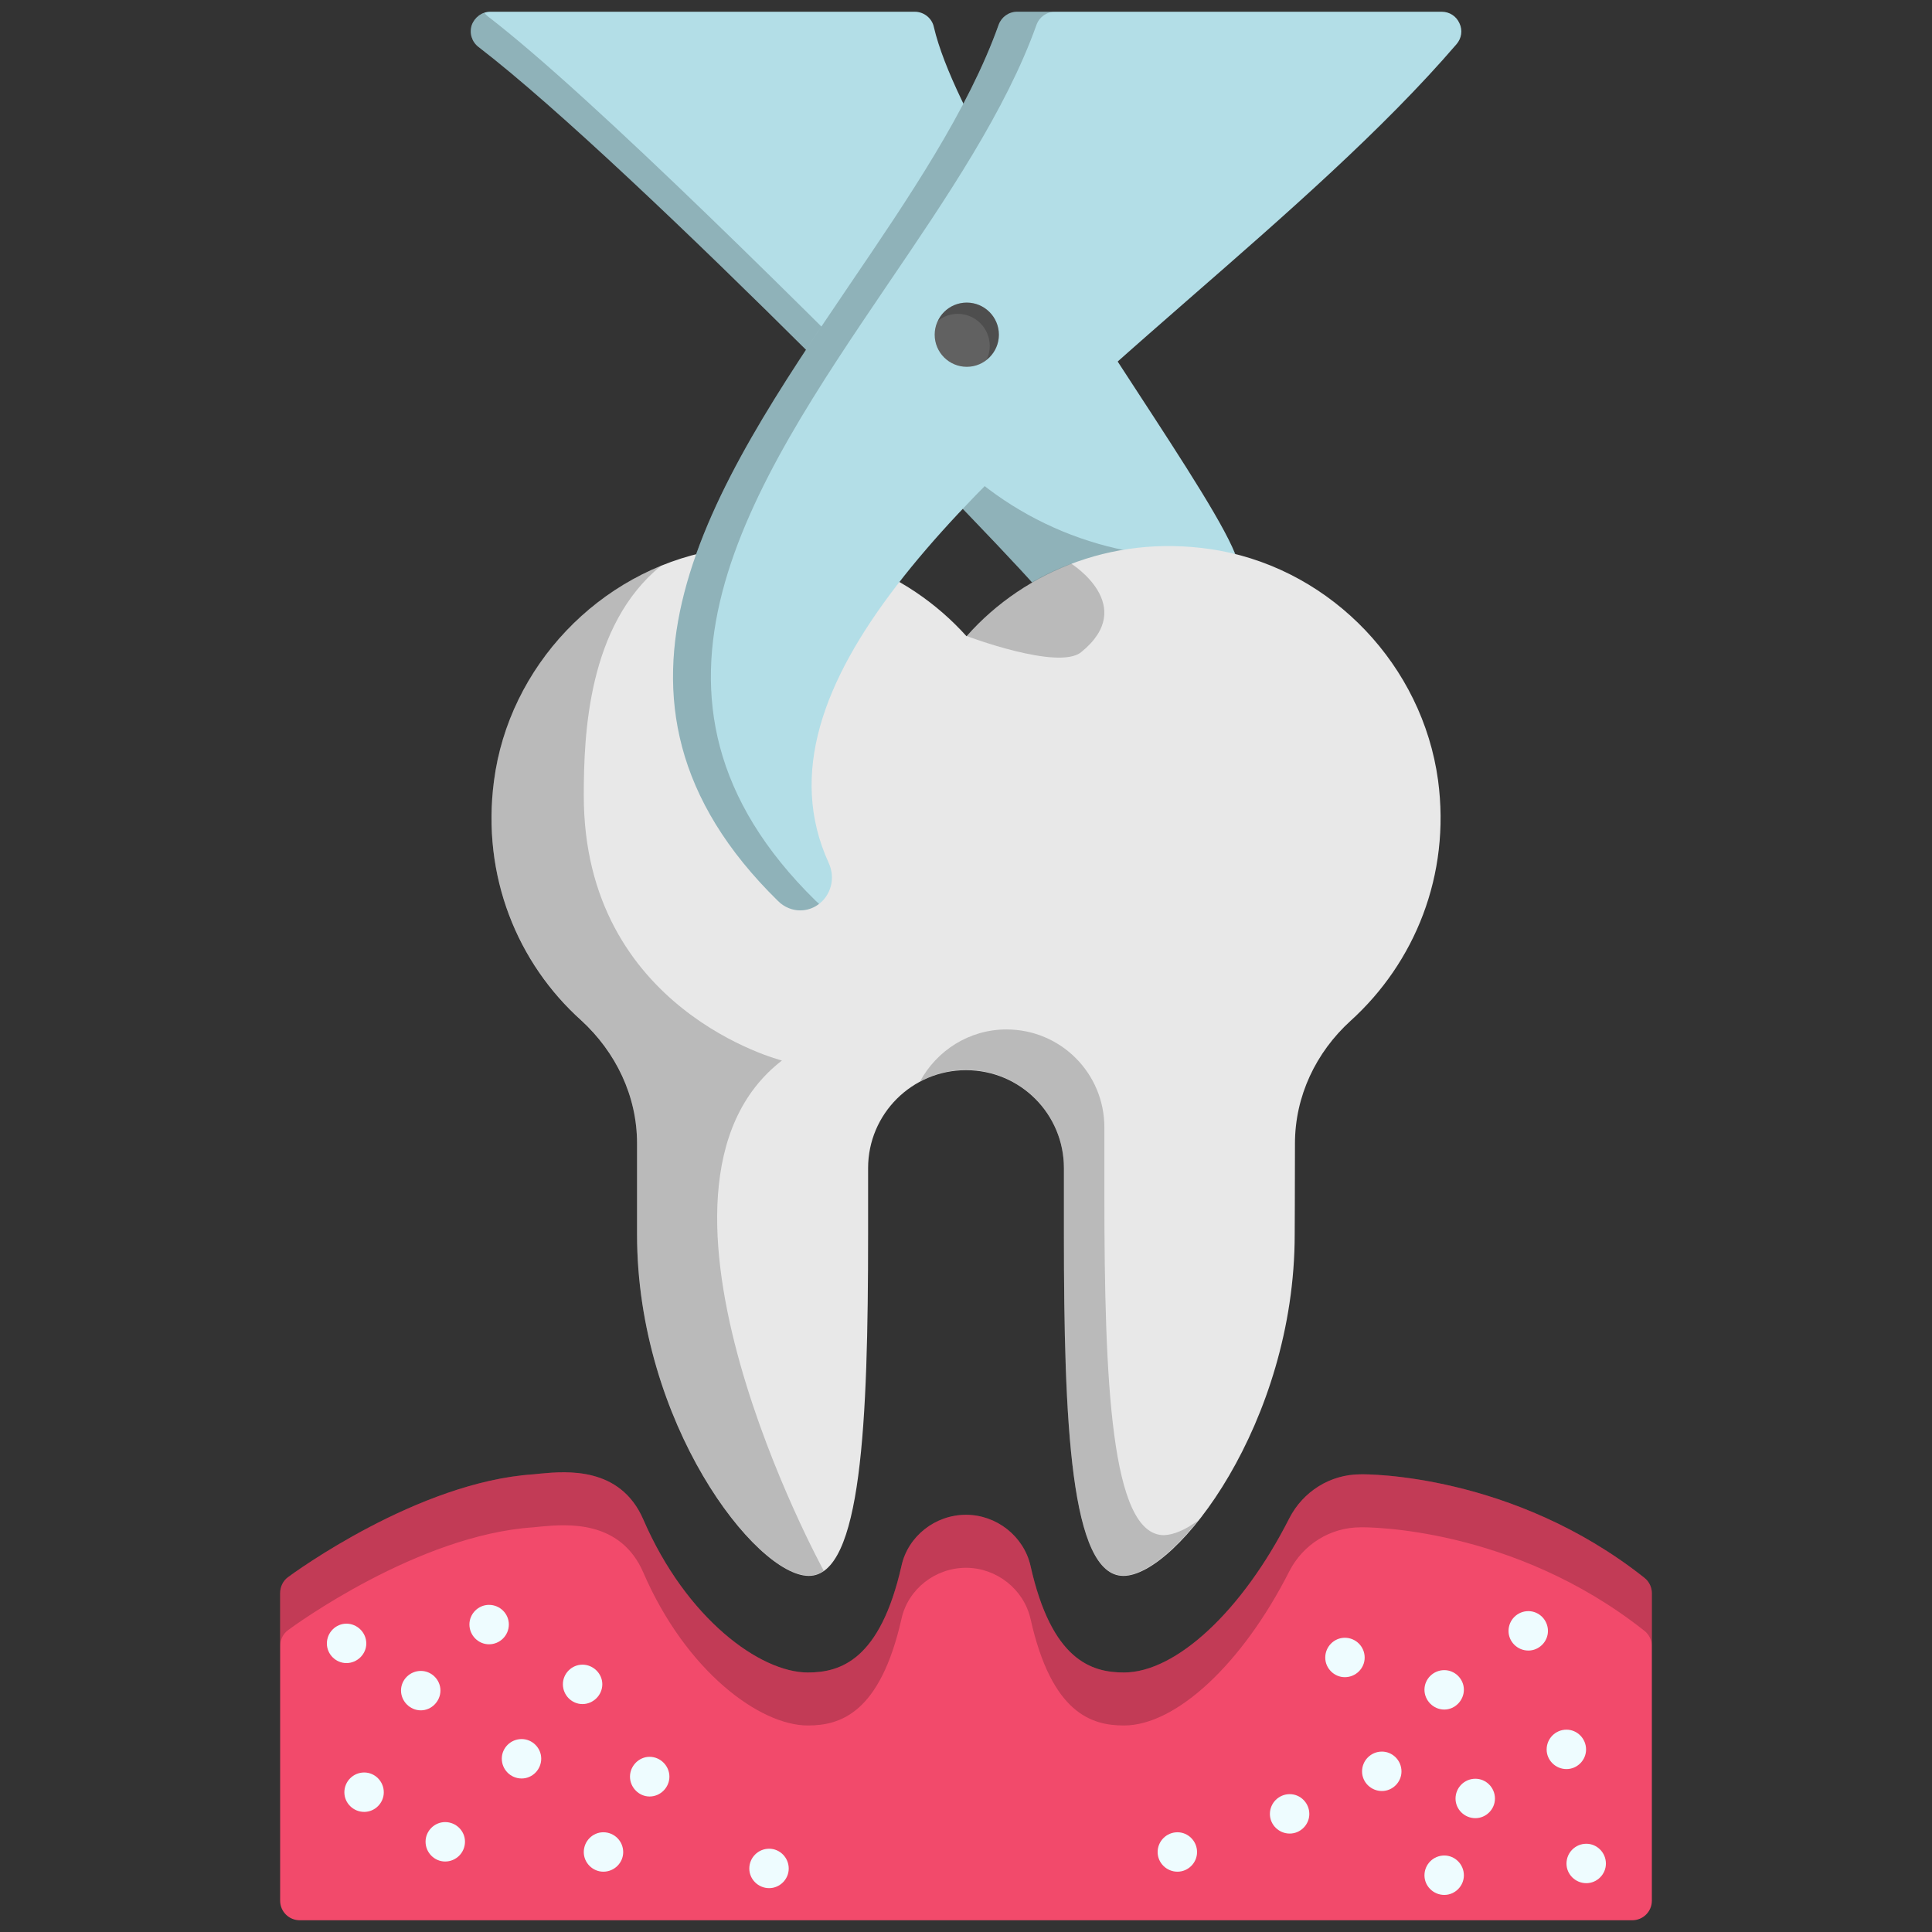
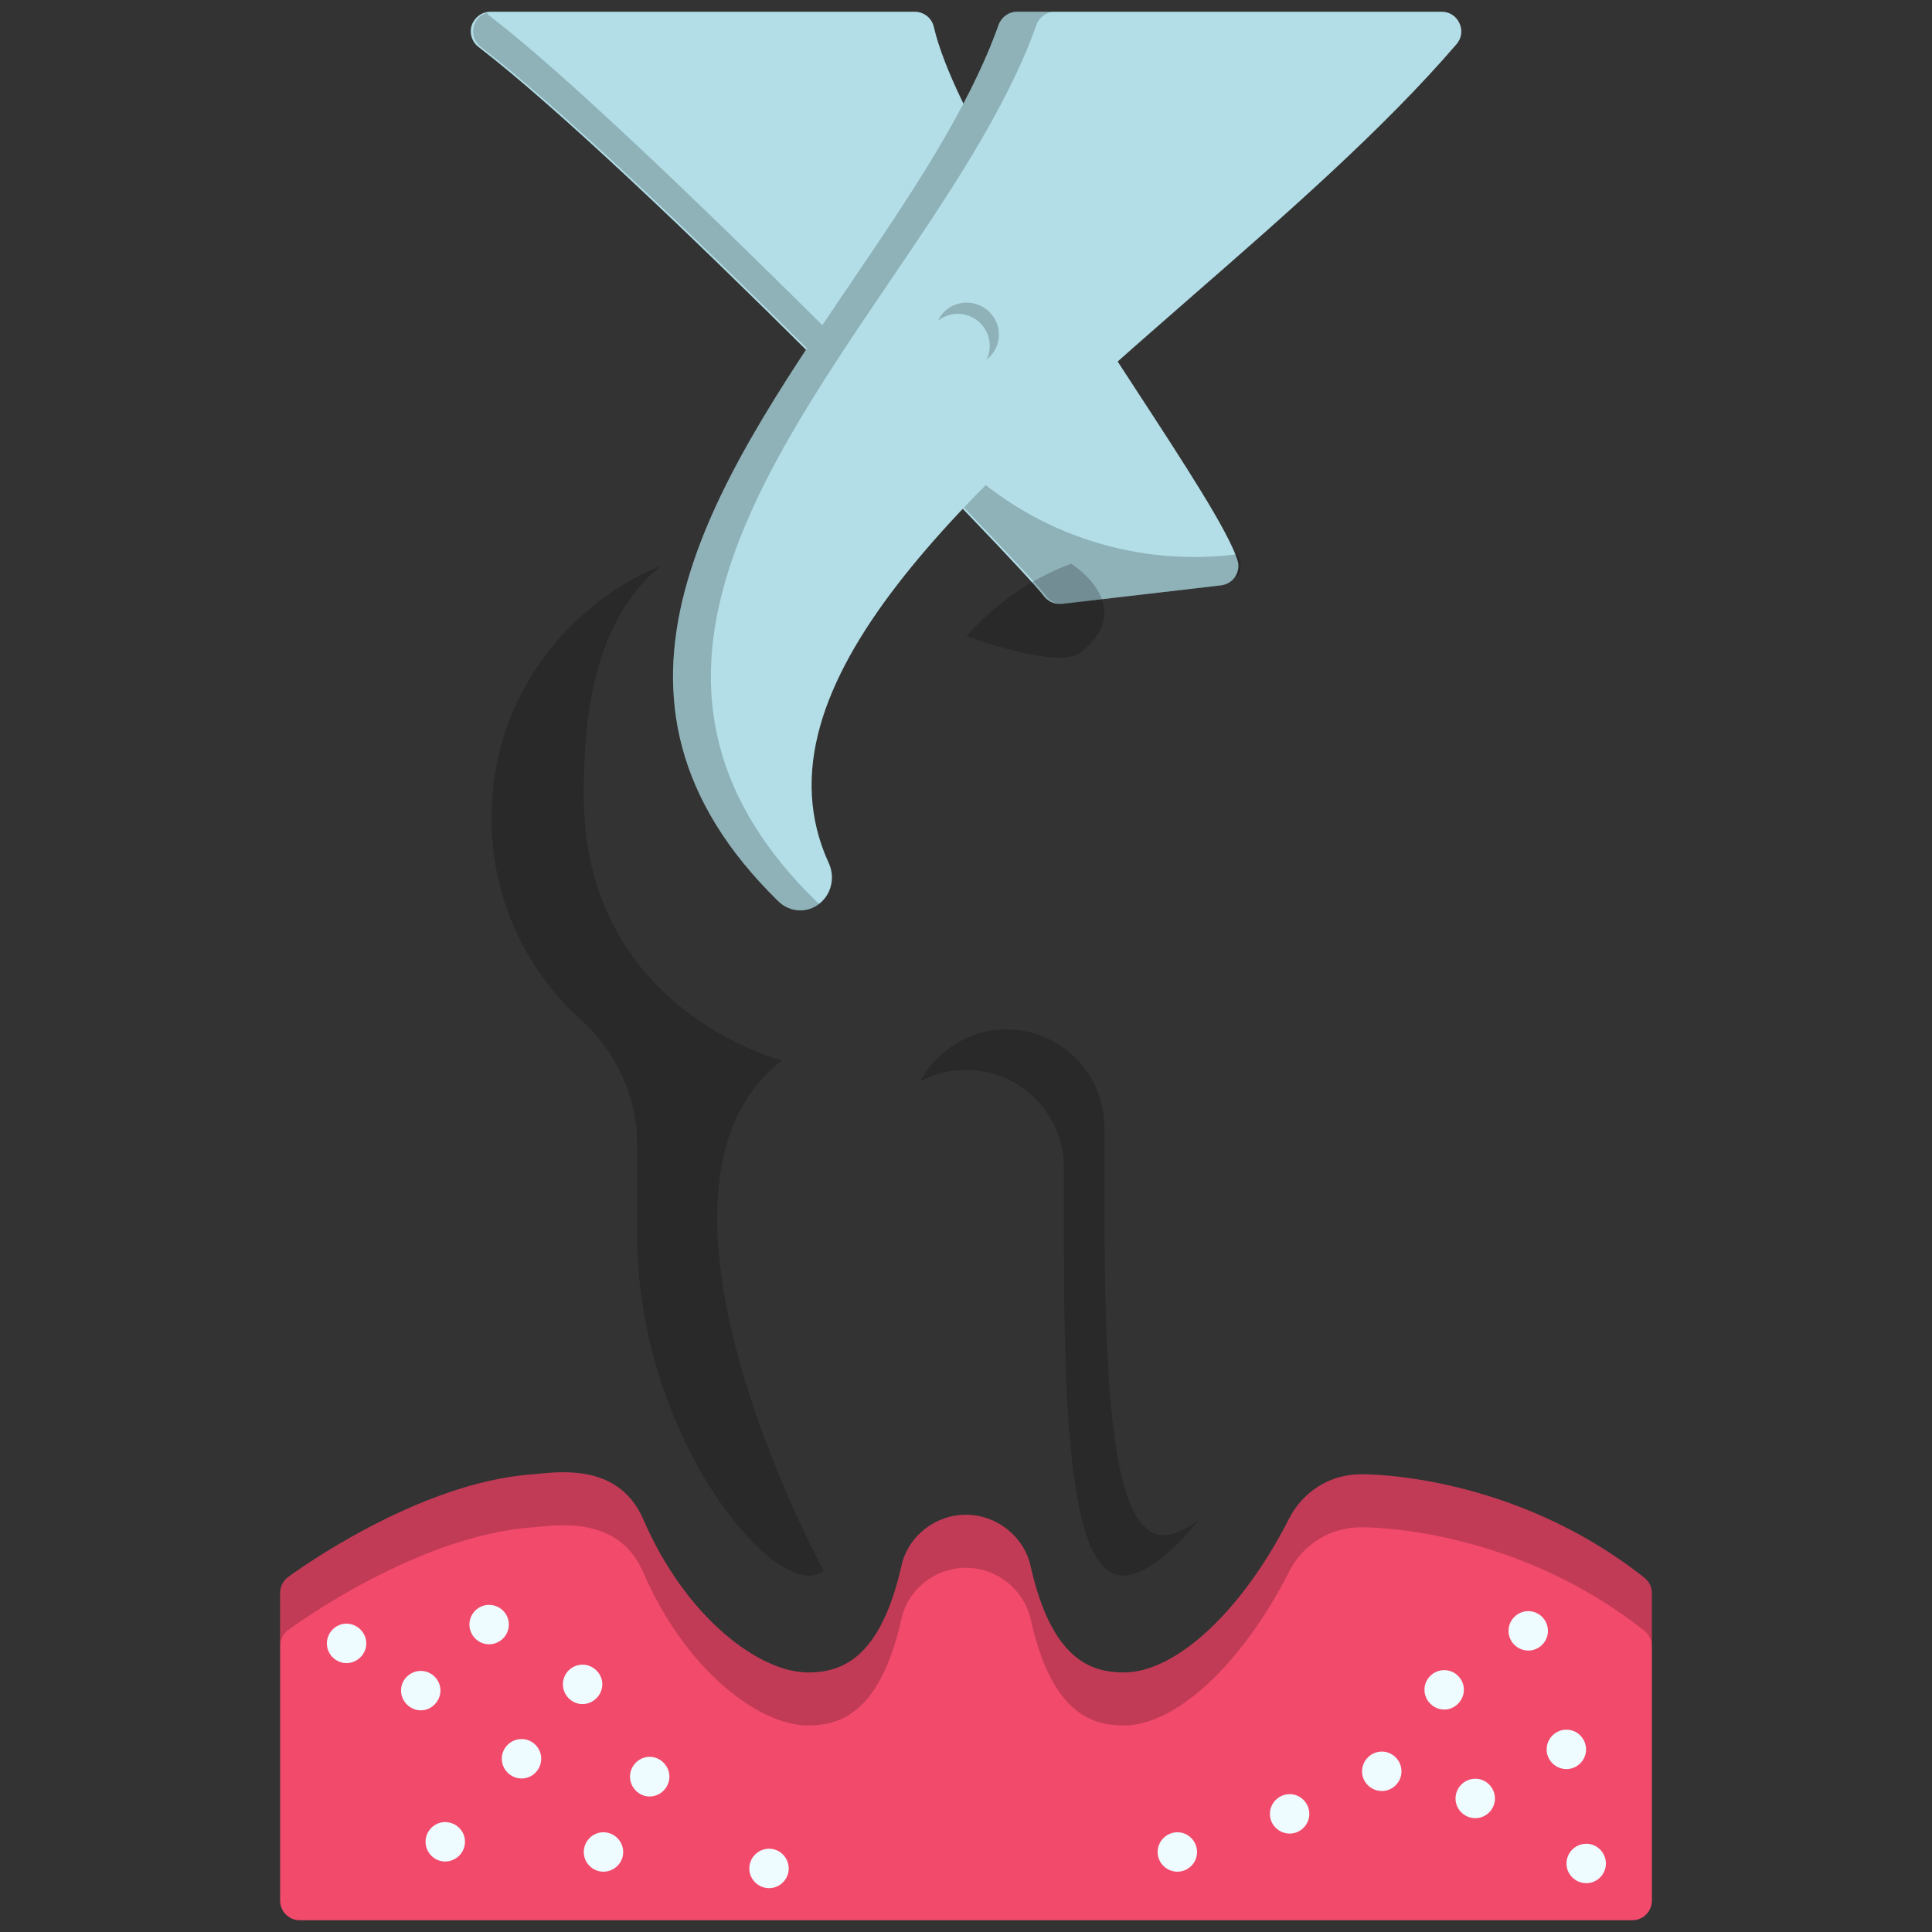
<svg xmlns="http://www.w3.org/2000/svg" id="Layer_1" height="512" viewBox="0 0 74 74" width="512">
  <rect x="0" y="0" width="74" height="74" fill="#333333" stroke="none" />
  <g>
    <g>
      <path d="m47.32 22.07c-.12.2-.33.32-.55.35l-6.1.71h-.09c-.23 0-.46-.11-.6-.3-.88-1.19-15.65-16.42-21.65-21.03-.26-.2-.36-.53-.26-.84.11-.3.39-.51.71-.51h16.26c.35 0 .66.25.73.59.73 3.13 4.56 9.01 7.64 13.73 2.01 3.08 3.6 5.52 3.98 6.66.08.22.05.45-.07.64z" fill="#b3dee7" />
    </g>
    <g opacity=".2">
-       <path d="m47.32 22.07c-.12.2-.33.32-.55.35l-6.1.71h-.09c-.23 0-.46-.11-.6-.3-.88-1.19-15.65-16.42-21.65-21.03-.26-.2-.36-.53-.26-.84.08-.23.26-.4.48-.47.04.05.09.1.14.14 4.01 3.08 12.51 11.58 17.77 16.88 2.8 2.82 6.73 4.19 10.67 3.74.06-.01.12-.02.17-.05.04.08.07.16.09.23.08.22.05.45-.07.64z" />
+       <path d="m47.32 22.07c-.12.2-.33.32-.55.35l-6.1.71c-.23 0-.46-.11-.6-.3-.88-1.19-15.65-16.42-21.65-21.03-.26-.2-.36-.53-.26-.84.08-.23.26-.4.48-.47.04.05.09.1.14.14 4.01 3.08 12.51 11.58 17.77 16.88 2.8 2.82 6.73 4.19 10.67 3.74.06-.01.12-.02.17-.05.04.08.07.16.09.23.08.22.05.45-.07.64z" />
    </g>
    <g>
      <path d="m63.27 61.02v11.78c0 .42-.34.75-.75.75h-51.04c-.41 0-.75-.33-.75-.75v-11.78c0-.24.11-.47.3-.61.2-.15 4.98-3.65 9.4-3.94l.29-.03c.98-.09 3.04-.27 3.92 1.76 1.65 3.81 4.48 5.86 6.3 5.86 1.24 0 2.77-.46 3.59-4.09.25-1.13 1.29-1.95 2.47-1.95 1.17 0 2.21.82 2.47 1.95.81 3.63 2.34 4.09 3.58 4.09 2 0 4.54-2.37 6.33-5.9.53-1.04 1.58-1.69 2.73-1.69.22-.01 5.83-.03 10.87 3.96.18.14.29.36.29.59z" fill="#f24a6b" />
    </g>
    <g opacity=".2">
      <path d="m63.27 61.02v2.03c0-.23-.11-.45-.29-.59-5.04-3.99-10.65-3.97-10.87-3.96-1.15 0-2.2.65-2.73 1.69-1.79 3.53-4.33 5.9-6.33 5.9-1.24 0-2.77-.46-3.58-4.09-.26-1.13-1.3-1.95-2.47-1.95-1.18 0-2.22.82-2.47 1.95-.82 3.63-2.35 4.09-3.59 4.09-1.82 0-4.65-2.05-6.3-5.86-.88-2.03-2.94-1.85-3.92-1.76l-.29.03c-4.42.29-9.2 3.79-9.4 3.94-.19.14-.3.37-.3.61v-2.03c0-.24.11-.47.3-.61.2-.15 4.98-3.65 9.4-3.94l.29-.03c.98-.09 3.04-.27 3.92 1.76 1.65 3.81 4.48 5.86 6.3 5.86 1.24 0 2.77-.46 3.59-4.09.25-1.13 1.29-1.95 2.47-1.95 1.17 0 2.21.82 2.47 1.95.81 3.63 2.34 4.09 3.58 4.09 2 0 4.54-2.37 6.33-5.9.53-1.04 1.58-1.69 2.73-1.69.22-.01 5.83-.03 10.87 3.96.18.14.29.36.29.59z" />
    </g>
    <g fill="#eefcff">
      <path d="m23.87 70.94c0 .41-.34.75-.76.75-.41 0-.75-.34-.75-.75 0-.42.34-.76.75-.76.42 0 .76.34.76.76z" />
      <path d="m13.27 63.7c-.41 0-.75-.34-.75-.75 0-.42.34-.76.75-.76s.76.34.76.76c0 .41-.35.75-.76.75z" />
      <path d="m25.64 68.05c0 .41-.34.76-.76.76-.41 0-.75-.35-.75-.76s.34-.76.75-.76c.42 0 .76.35.76.76z" />
      <path d="m45.85 70.94c0 .41-.34.75-.75.75-.42 0-.76-.34-.76-.75 0-.42.34-.76.76-.76.41 0 .75.34.75.76z" />
      <path d="m16.12 65.51c-.42 0-.76-.35-.76-.76s.34-.75.76-.75c.41 0 .75.34.75.75s-.34.76-.75.76z" />
-       <path d="m14.7 68.65c0 .41-.34.75-.75.75-.42 0-.76-.34-.76-.75 0-.42.34-.76.76-.76.41 0 .75.34.75.76z" />
      <path d="m50.15 69.48c0 .41-.34.75-.75.75-.42 0-.76-.34-.76-.75 0-.42.34-.76.76-.76.41 0 .75.34.75.76z" />
-       <path d="m52.27 63.49c0 .41-.34.75-.76.75-.41 0-.75-.34-.75-.75 0-.42.34-.76.75-.76.42 0 .76.34.76.76z" />
      <path d="m17.81 70.54c0 .42-.34.76-.76.76-.41 0-.75-.34-.75-.76 0-.41.34-.75.75-.75.42 0 .76.34.76.75z" />
      <path d="m30.21 71.57c0 .41-.34.75-.75.75-.42 0-.76-.34-.76-.75 0-.42.34-.76.76-.76.41 0 .75.34.75.76z" />
      <path d="m18.73 62.98c-.41 0-.75-.34-.75-.76 0-.41.34-.75.75-.75.42 0 .76.34.76.75 0 .42-.34.76-.76.76z" />
      <path d="m22.31 65.27c-.41 0-.75-.34-.75-.76 0-.41.34-.75.75-.75s.76.34.76.75c0 .42-.35.76-.76.76z" />
      <path d="m20.73 67.36c0 .42-.34.76-.75.76-.42 0-.76-.34-.76-.76 0-.41.34-.75.76-.75.41 0 .75.34.75.75z" />
      <path d="m59.29 62.47c0 .41-.34.75-.75.75-.42 0-.76-.34-.76-.75 0-.42.34-.76.76-.76.41 0 .75.34.75.76z" />
      <path d="m55.32 65.48c-.42 0-.76-.35-.76-.76s.34-.75.76-.75c.41 0 .75.34.75.75s-.34.76-.75.76z" />
      <path d="m57.26 68.89c0 .41-.34.75-.75.75-.42 0-.76-.34-.76-.75 0-.42.34-.76.76-.76.41 0 .75.34.75.76z" />
-       <path d="m56.07 71.83c0 .41-.34.75-.75.75-.42 0-.76-.34-.76-.75 0-.42.34-.76.76-.76.41 0 .75.34.75.76z" />
      <path d="m61.51 71.38c0 .41-.34.75-.75.75-.42 0-.76-.34-.76-.75 0-.42.34-.76.76-.76.41 0 .75.34.75.76z" />
      <path d="m53.68 67.85c0 .41-.34.75-.75.75-.42 0-.76-.34-.76-.75 0-.42.34-.76.76-.76.41 0 .75.34.75.76z" />
      <path d="m60.75 67.01c0 .41-.34.75-.75.75-.42 0-.76-.34-.76-.75 0-.42.34-.76.76-.76.41 0 .75.34.75.76z" />
    </g>
    <g>
-       <path d="m51.73 39.1c-1.33 1.21-2.13 2.89-2.13 4.7 0 1.71-.01 3.3-.01 3.48 0 7.21-4.52 13.08-6.56 13.08-2.03 0-2.28-5.87-2.28-13.08v-2.54c0-2.07-1.67-3.75-3.75-3.75-2.07 0-3.75 1.68-3.75 3.75v2.54c0 7.21-.25 13.08-2.27 13.08-2.04 0-6.58-5.87-6.58-13.08v-3.49c0-1.81-.81-3.49-2.14-4.71-2.44-2.19-3.82-5.53-3.34-9.17.57-4.38 4.02-8.01 8.37-8.82 3.85-.7 7.42.71 9.73 3.28 2.27-2.57 5.85-3.97 9.69-3.28 4.35.8 7.77 4.42 8.37 8.79.49 3.65-.9 7-3.35 9.22z" fill="#e8e8e8" />
      <path d="m45.89 58.24c-1.06 1.33-2.13 2.11-2.86 2.11-2.03 0-2.28-5.87-2.28-13.08v-2.54c0-2.07-1.67-3.75-3.75-3.75-.64 0-1.23.16-1.76.44.64-1.18 1.88-1.99 3.31-1.99 2.08 0 3.75 1.68 3.75 3.75v2.54c0 7.21.25 13.08 2.28 13.08.37-.01.82-.2 1.31-.56z" opacity=".2" />
      <path d="m31.55 60.16-.05.04c-.16.1-.34.15-.52.15-2.04 0-6.58-5.87-6.58-13.08v-3.49c0-1.81-.81-3.49-2.14-4.71-2.44-2.19-3.82-5.53-3.34-9.17.49-3.7 3.01-6.85 6.4-8.23-2.8 2.27-2.96 6.45-2.96 8.79-.01 8.25 7.59 10.16 7.59 10.16-6.4 4.94 1.6 19.54 1.6 19.54z" opacity=".2" />
      <path d="m41.41 24.98c-.88.71-4.39-.62-4.39-.62 1.08-1.21 2.44-2.19 4.01-2.77 0 0 2.58 1.61.38 3.39z" opacity=".2" />
    </g>
    <g>
      <path d="m55.79 1.69c-2.8 3.26-6.58 6.56-10.24 9.75-8.32 7.27-16.93 14.79-13.81 21.61.27.58.09 1.26-.42 1.61-.2.14-.44.21-.67.21-.3 0-.61-.12-.85-.36-7.97-7.81-2.51-15.85 2.76-23.63 2.23-3.28 4.53-6.67 5.69-9.93.11-.3.39-.5.71-.5h16.26c.3 0 .56.17.68.44.13.27.08.58-.11.8z" fill="#b3dee7" />
    </g>
    <g opacity=".2">
      <path d="m40.41.45c-.32 0-.6.2-.71.5-1.16 3.26-3.46 6.65-5.69 9.93-5.27 7.78-10.73 15.82-2.76 23.63.04.04.08.07.12.1-.02.03-.03.04-.05.05-.2.14-.44.21-.67.21-.3 0-.61-.12-.85-.36-7.97-7.81-2.51-15.85 2.76-23.63 2.23-3.28 4.53-6.67 5.69-9.93.11-.3.39-.5.71-.5h1.45z" />
    </g>
    <g>
      <g>
-         <circle cx="37.03" cy="12.82" fill="#616161" r="1.23" />
-       </g>
+         </g>
    </g>
    <g opacity=".2">
      <g>
        <path d="m38.26 12.82c0 .39-.19.74-.48.96.09-.16.13-.34.13-.53 0-.68-.55-1.23-1.23-1.23-.28 0-.54.1-.75.26.19-.41.61-.69 1.1-.69.67 0 1.23.55 1.23 1.23z" />
      </g>
    </g>
  </g>
</svg>